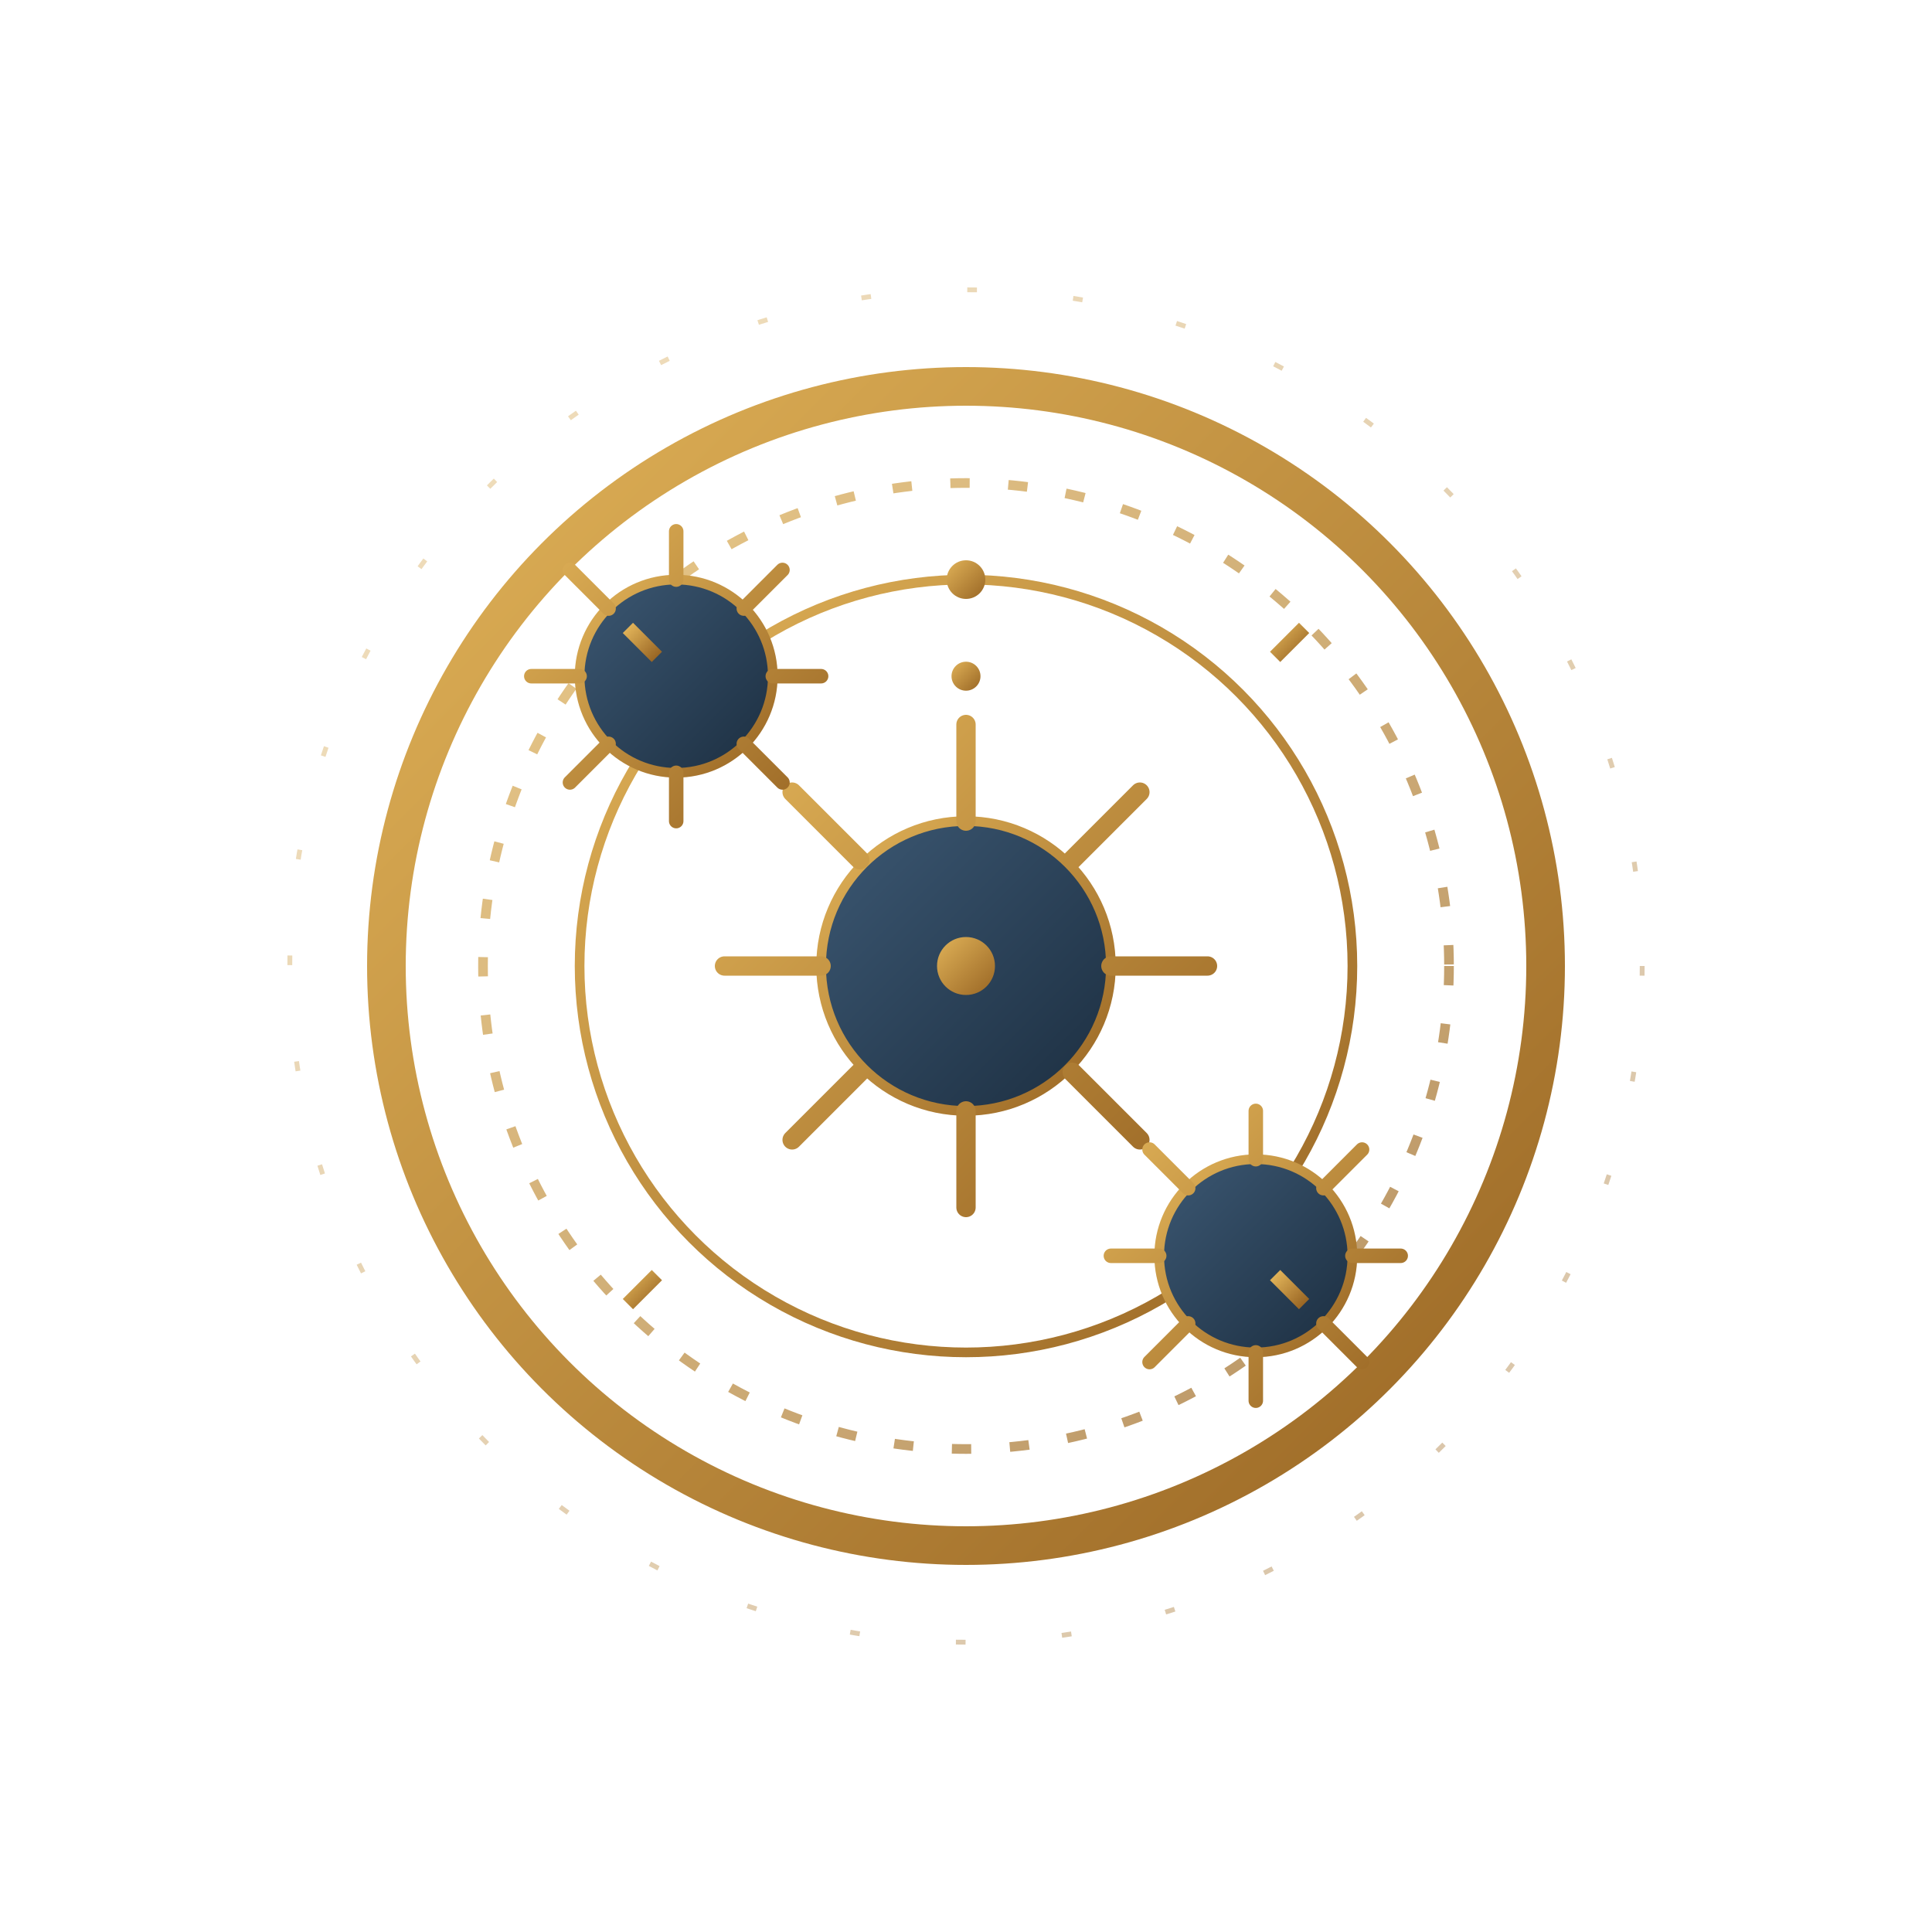
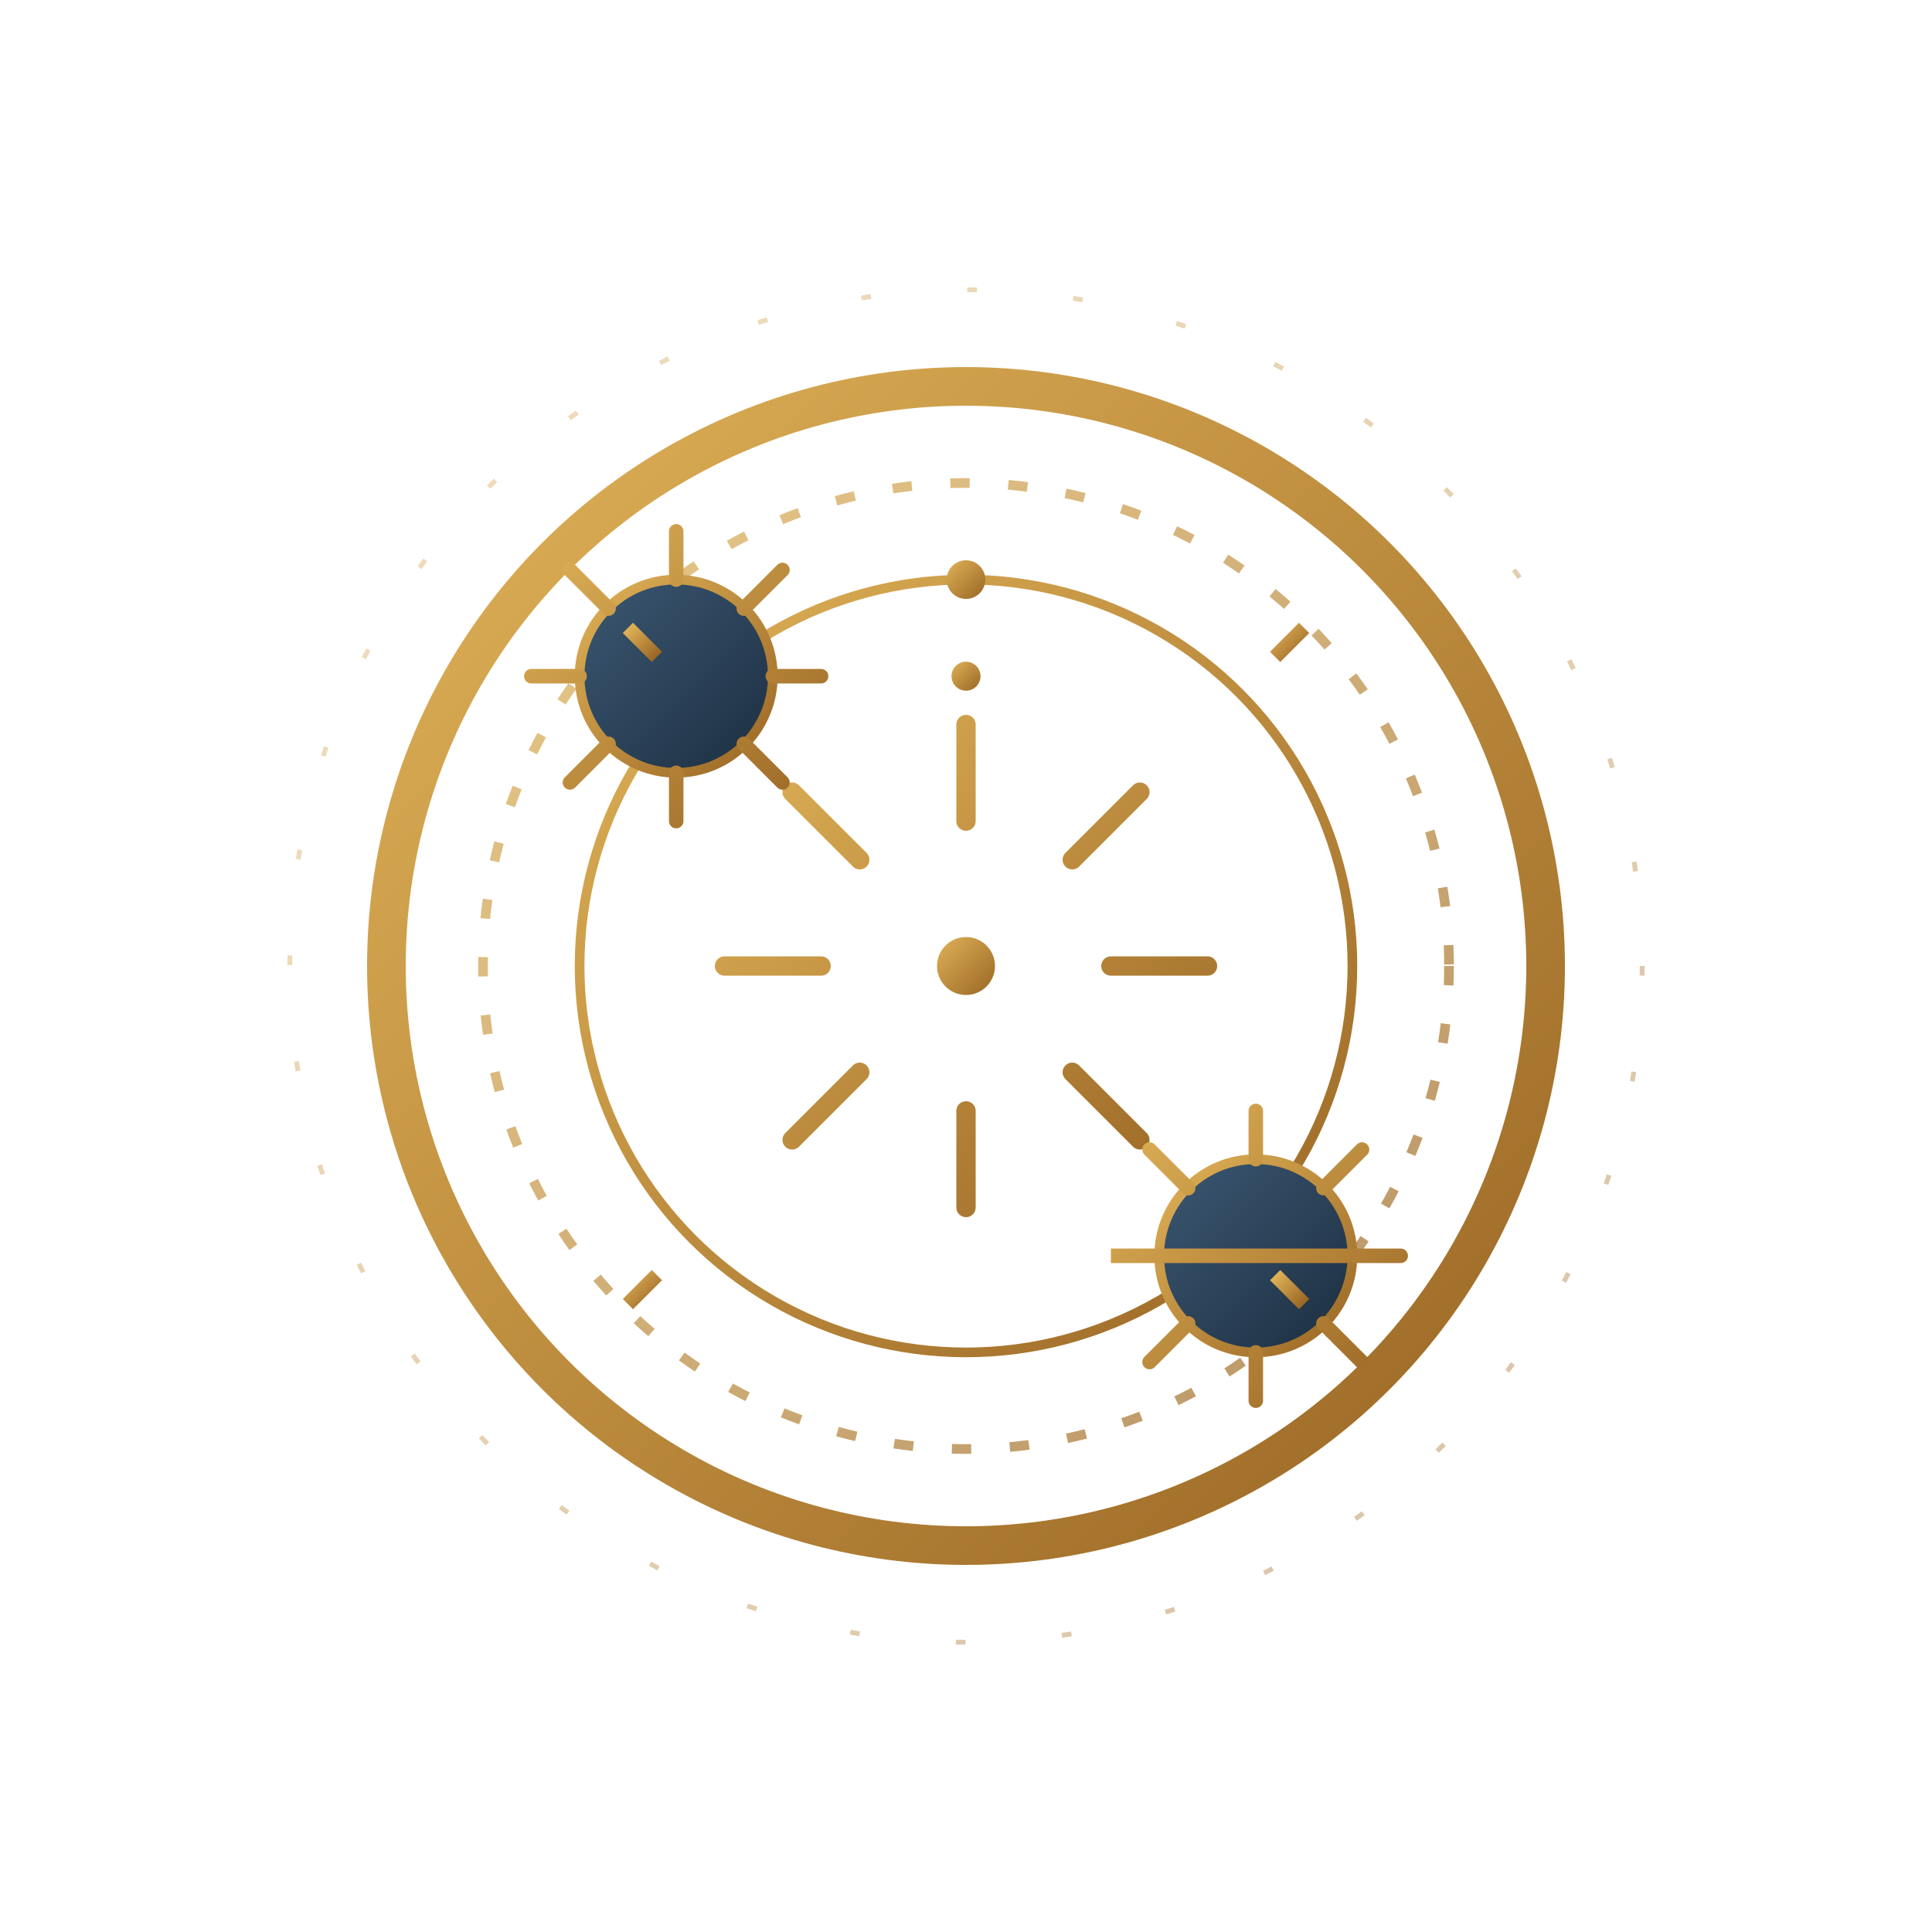
<svg xmlns="http://www.w3.org/2000/svg" viewBox="0 0 200 200">
  <defs>
    <linearGradient id="goldGradient3" x1="0%" y1="0%" x2="100%" y2="100%">
      <stop offset="0%" stop-color="#e0b258" />
      <stop offset="100%" stop-color="#996624" />
    </linearGradient>
    <linearGradient id="steelGradient" x1="0%" y1="0%" x2="100%" y2="100%">
      <stop offset="0%" stop-color="#3c5873" />
      <stop offset="100%" stop-color="#1c2e40" />
    </linearGradient>
    <filter id="glow3" x="-20%" y="-20%" width="140%" height="140%">
      <feGaussianBlur stdDeviation="2" result="blur" />
      <feComposite in="SourceGraphic" in2="blur" operator="over" />
    </filter>
  </defs>
  <g filter="url(#glow3)">
    <circle cx="100" cy="100" r="60" fill="none" stroke="url(#goldGradient3)" stroke-width="4" />
    <circle cx="100" cy="100" r="50" fill="none" stroke="url(#goldGradient3)" stroke-width="1" stroke-dasharray="2 4" opacity="0.7">
      <animateTransform attributeName="transform" type="rotate" from="0 100 100" to="360 100 100" dur="60s" repeatCount="indefinite" />
    </circle>
    <circle cx="100" cy="100" r="40" fill="none" stroke="url(#goldGradient3)" stroke-width="1">
      <animateTransform attributeName="transform" type="rotate" from="360 100 100" to="0 100 100" dur="40s" repeatCount="indefinite" />
    </circle>
    <g>
      <animateTransform attributeName="transform" type="rotate" from="0 100 100" to="360 100 100" dur="20s" repeatCount="indefinite" />
-       <circle cx="100" cy="100" r="15" fill="url(#steelGradient)" stroke="url(#goldGradient3)" stroke-width="1" />
      <path d="M100 85 L100 75 M100 115 L100 125 M85 100 L75 100 M115 100 L125 100                M89 89 L82 82 M111 89 L118 82 M89 111 L82 118 M111 111 L118 118" stroke="url(#goldGradient3)" stroke-width="2" stroke-linecap="round" />
    </g>
    <g>
      <animateTransform attributeName="transform" type="rotate" from="360 70 70" to="0 70 70" dur="10s" repeatCount="indefinite" />
      <circle cx="70" cy="70" r="10" fill="url(#steelGradient)" stroke="url(#goldGradient3)" stroke-width="1" />
      <path d="M70 60 L70 55 M70 80 L70 85 M60 70 L55 70 M80 70 L85 70                M63 63 L59 59 M77 63 L81 59 M63 77 L59 81 M77 77 L81 81" stroke="url(#goldGradient3)" stroke-width="1.5" stroke-linecap="round" />
    </g>
    <g>
      <animateTransform attributeName="transform" type="rotate" from="0 130 130" to="360 130 130" dur="15s" repeatCount="indefinite" />
      <circle cx="130" cy="130" r="10" fill="url(#steelGradient)" stroke="url(#goldGradient3)" stroke-width="1" />
-       <path d="M130 120 L130 115 M130 140 L130 145 M120 130 L115 130 M140 130 L145 130                M123 123 L119 119 M137 123 L141 119 M123 137 L119 141 M137 137 L141 141" stroke="url(#goldGradient3)" stroke-width="1.5" stroke-linecap="round" />
+       <path d="M130 120 L130 115 M130 140 L130 145 M120 130 L115 130 L145 130                M123 123 L119 119 M137 123 L141 119 M123 137 L119 141 M137 137 L141 141" stroke="url(#goldGradient3)" stroke-width="1.5" stroke-linecap="round" />
    </g>
    <g>
      <animateTransform attributeName="transform" type="rotate" from="0 100 100" to="360 100 100" dur="60s" repeatCount="indefinite" />
      <line x1="100" y1="100" x2="100" y2="60" stroke="url(#goldGradient3)" stroke-width="2" stroke-linecap="round" />
      <circle cx="100" cy="60" r="2" fill="url(#goldGradient3)" />
    </g>
    <g>
      <animateTransform attributeName="transform" type="rotate" from="0 100 100" to="360 100 100" dur="5s" repeatCount="indefinite" />
      <line x1="100" y1="100" x2="100" y2="70" stroke="url(#goldGradient3)" stroke-width="1.5" stroke-linecap="round" />
      <circle cx="100" cy="70" r="1.5" fill="url(#goldGradient3)" />
    </g>
    <circle cx="100" cy="100" r="3" fill="url(#goldGradient3)">
      <animate attributeName="r" values="3;4;3" dur="2s" repeatCount="indefinite" />
    </circle>
  </g>
  <circle cx="100" cy="100" r="70" fill="none" stroke="url(#goldGradient3)" stroke-width="0.5" stroke-dasharray="1 10" opacity="0.4">
    <animateTransform attributeName="transform" type="rotate" from="0 100 100" to="360 100 100" dur="120s" repeatCount="indefinite" />
  </circle>
  <g>
    <line x1="100" y1="40" x2="100" y2="45" stroke="url(#goldGradient3)" stroke-width="2" />
    <line x1="160" y1="100" x2="155" y2="100" stroke="url(#goldGradient3)" stroke-width="2" />
    <line x1="100" y1="160" x2="100" y2="155" stroke="url(#goldGradient3)" stroke-width="2" />
    <line x1="40" y1="100" x2="45" y2="100" stroke="url(#goldGradient3)" stroke-width="2" />
    <line x1="135" y1="65" x2="132" y2="68" stroke="url(#goldGradient3)" stroke-width="1.5" />
    <line x1="135" y1="135" x2="132" y2="132" stroke="url(#goldGradient3)" stroke-width="1.5" />
    <line x1="65" y1="135" x2="68" y2="132" stroke="url(#goldGradient3)" stroke-width="1.5" />
    <line x1="65" y1="65" x2="68" y2="68" stroke="url(#goldGradient3)" stroke-width="1.5" />
  </g>
</svg>